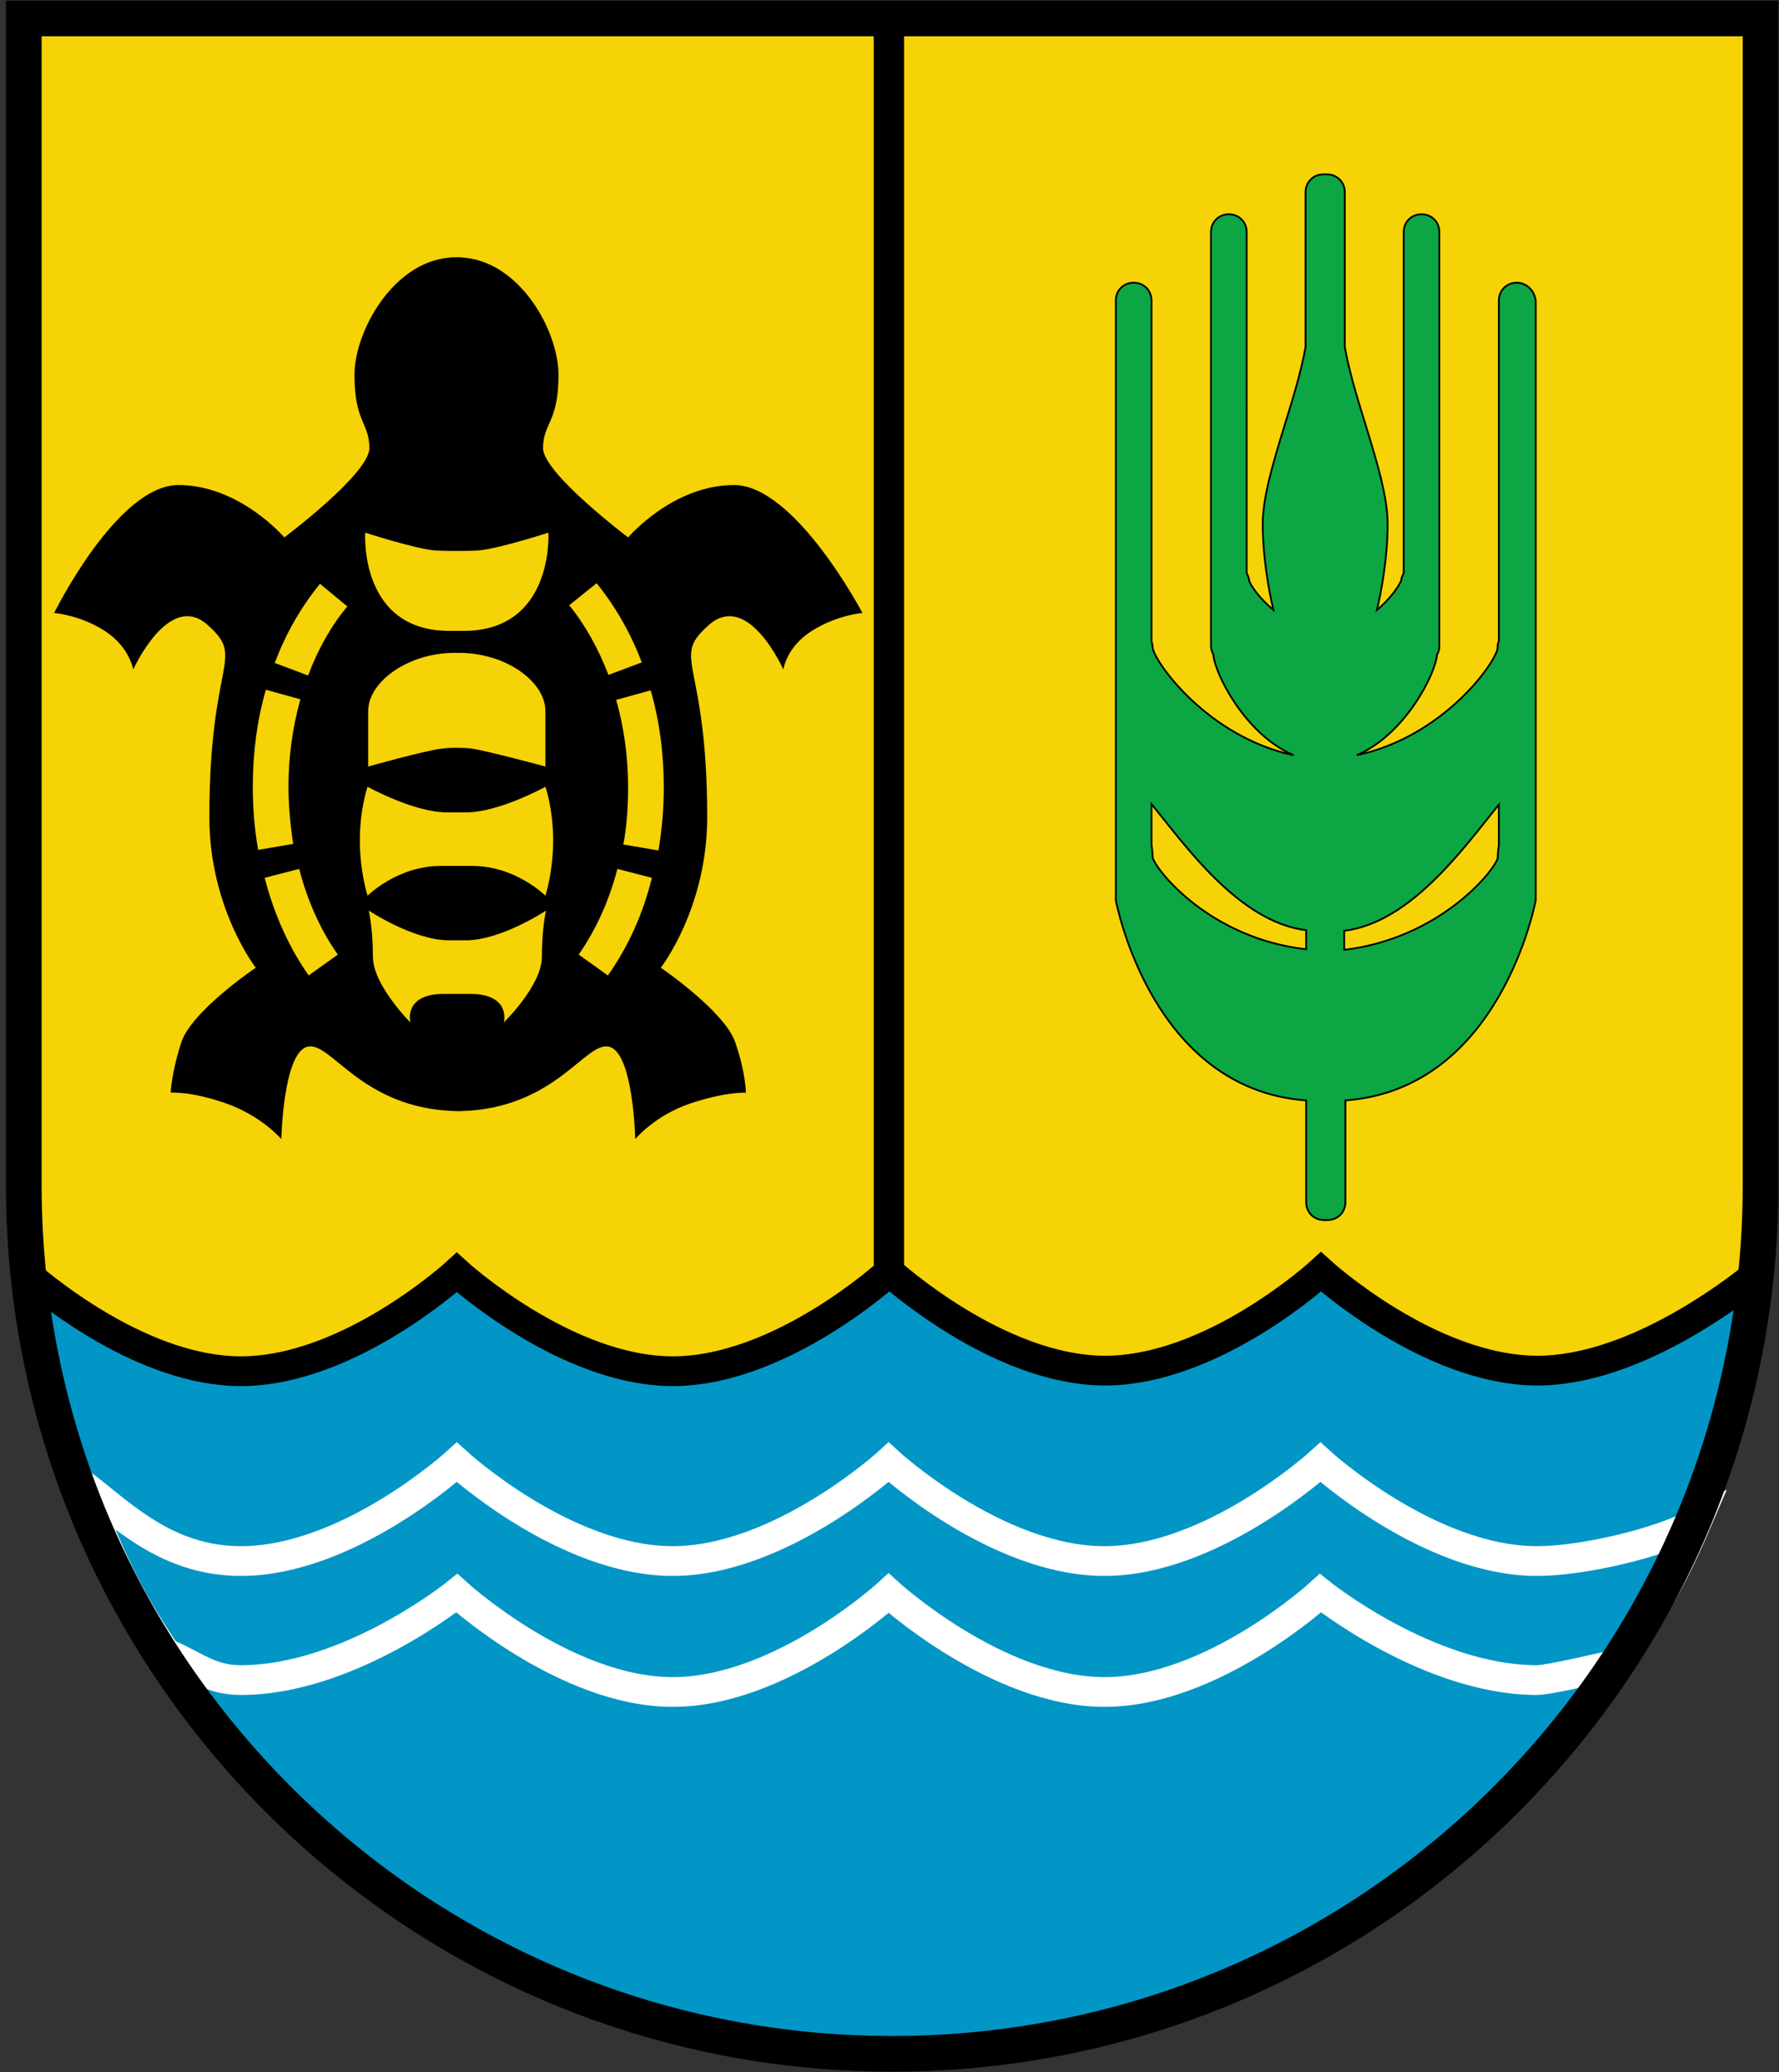
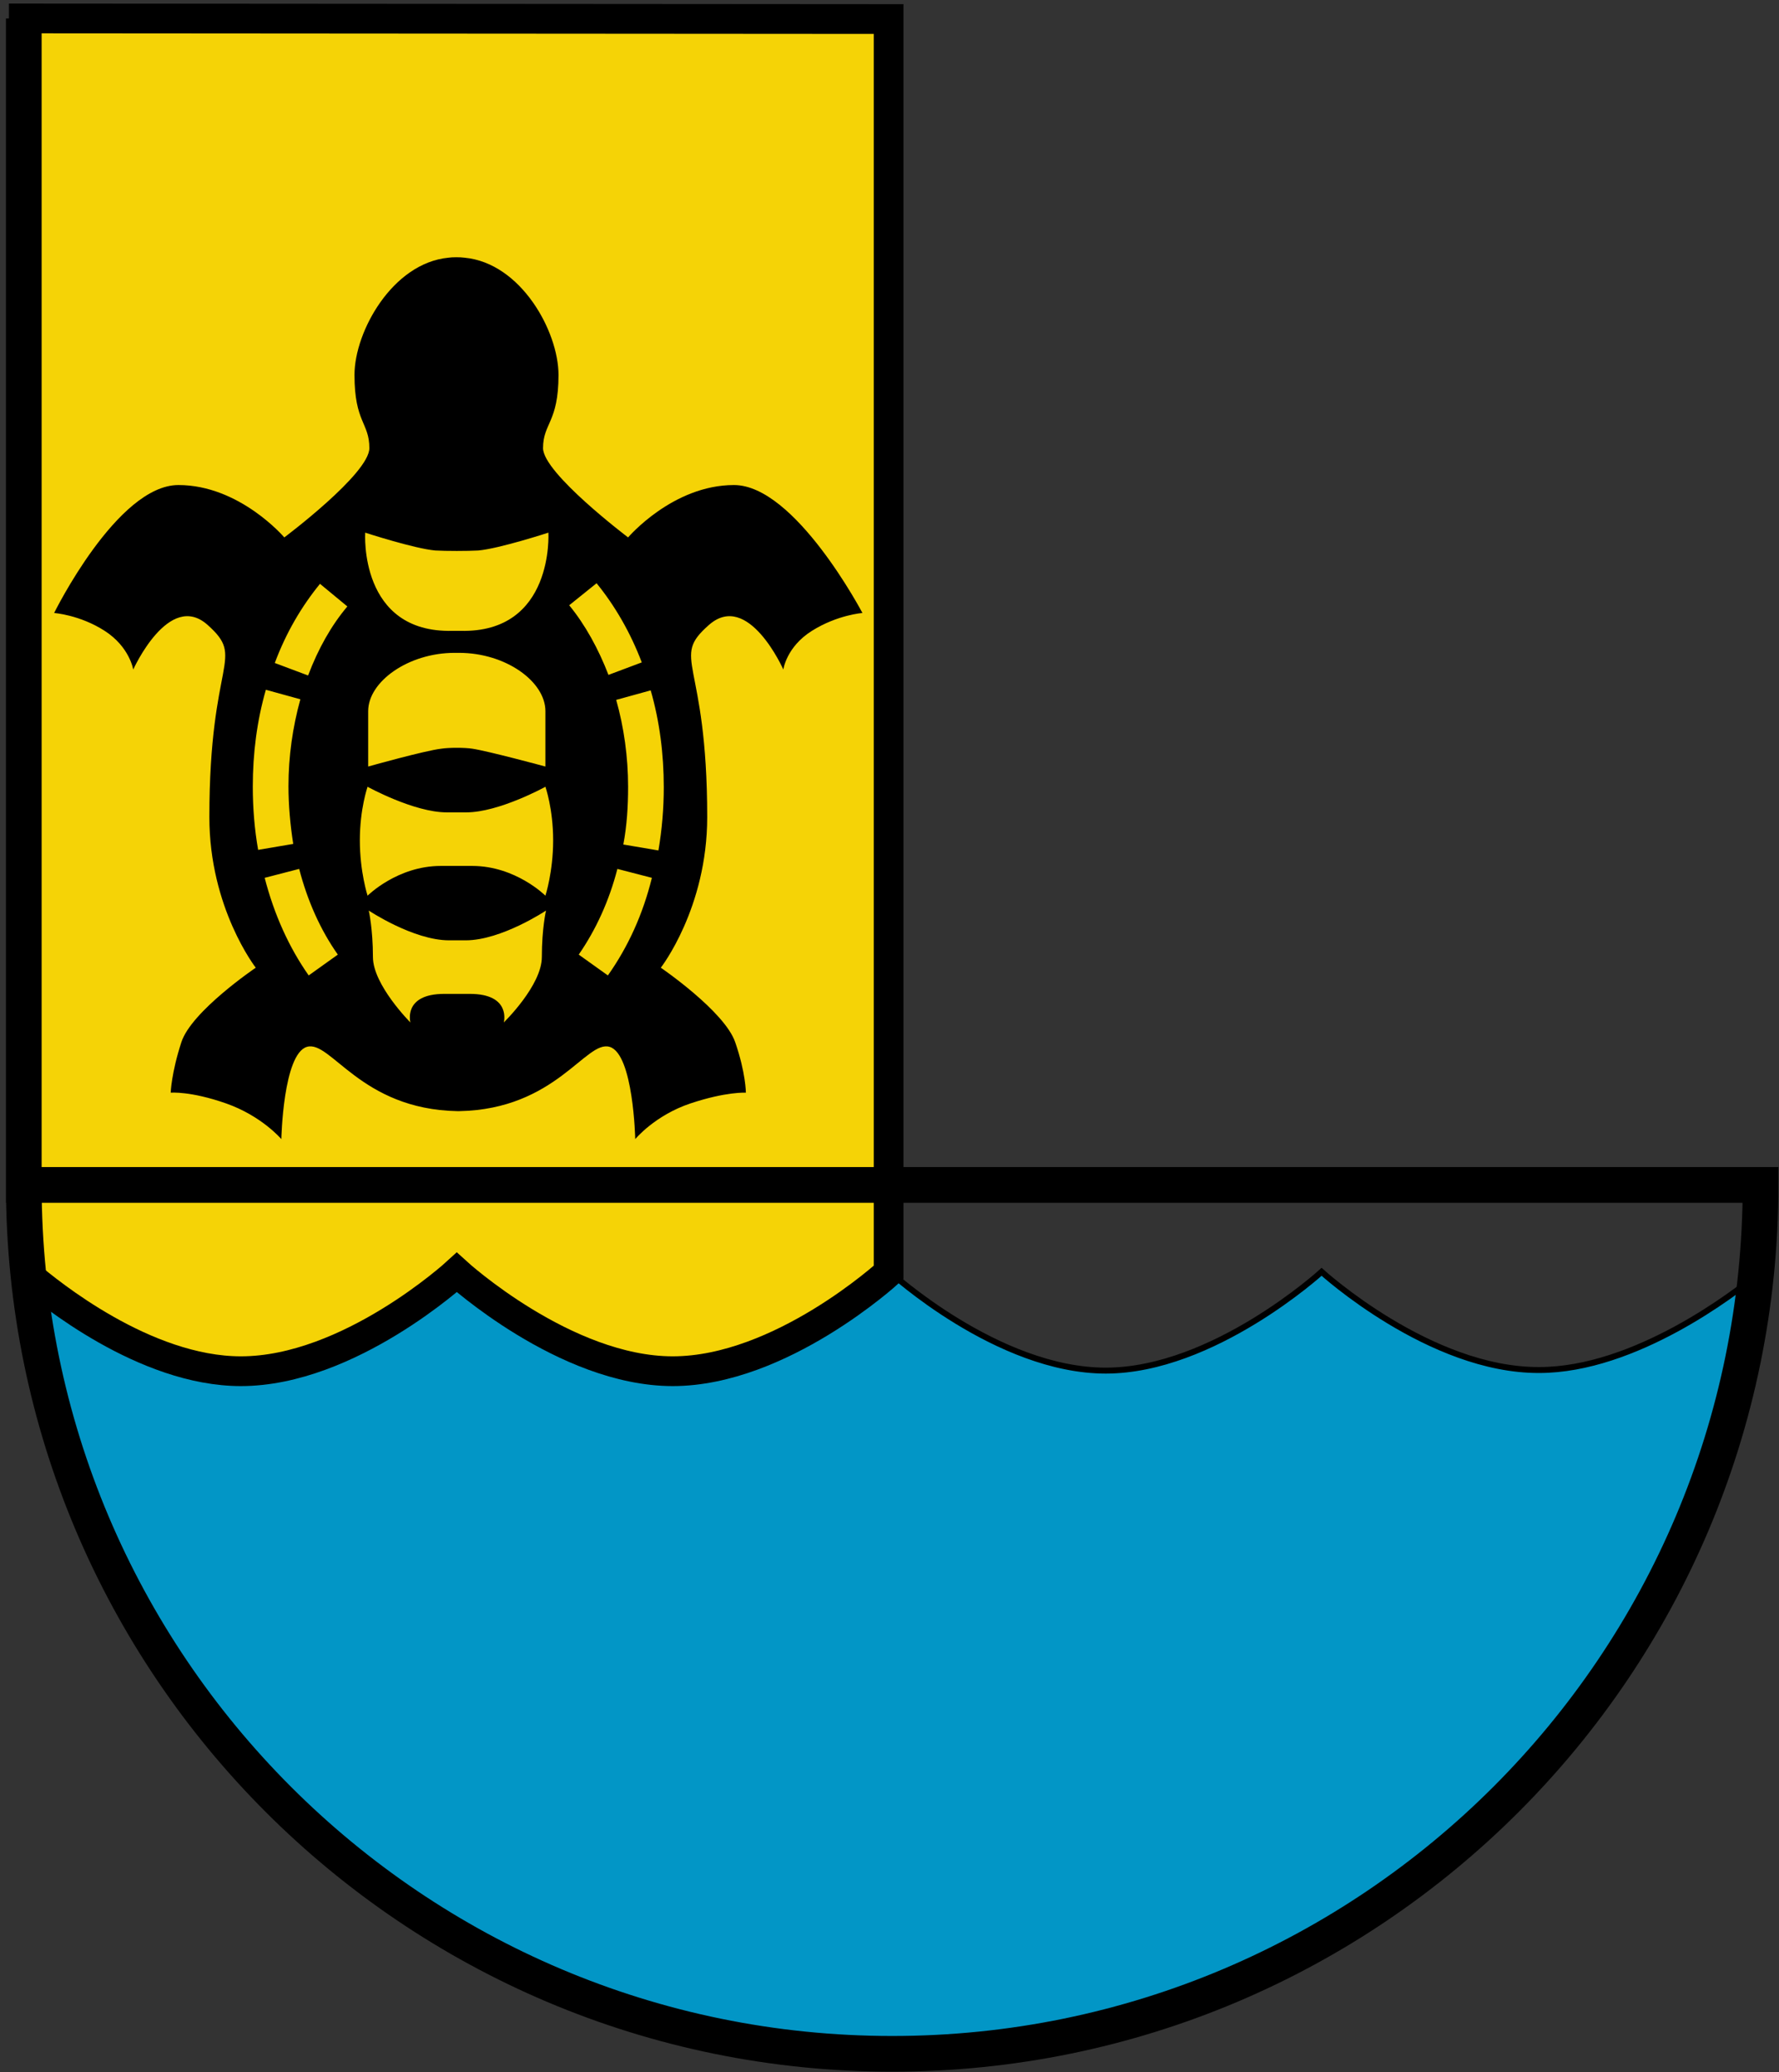
<svg xmlns="http://www.w3.org/2000/svg" version="1.1" id="Layer_1" x="0px" y="0px" viewBox="0 0 299.1 348.2" style="enable-background:new 0 0 299.1 348.2;" xml:space="preserve">
  <rect x="0" y="0" width="299.1" height="348.2" fill="#333333" stroke="none" />
  <style type="text/css">
	.st0{fill:#0296C6;stroke:#000000;}
	.st1{fill:none;stroke:#FFFFFF;stroke-width:5;stroke-miterlimit:10;}
	.st2{fill:#F5D306;stroke:#000000;stroke-width:5;}
	.st3{fill:#0CA644;stroke:#000000;stroke-width:0.3;stroke-miterlimit:10;}
	.st4{fill:none;stroke:#000000;stroke-width:6;}
</style>
  <g>
    <g>
      <path class="st0" d="M222.2,213.7c0,0-18.2,16.6-36.3,16.6c-18.2,0-36.3-16.6-36.3-16.6s-18.2,16.6-36.3,16.6    c-18.2,0-36.3-16.6-36.3-16.6s-18.2,16.6-36.3,16.6c-16.2,0-32.4-13.2-35.7-16.1C12.6,287.7,74.7,345,150.2,345    s137.6-57.3,145.2-130.8c-3.6,3-20.5,16-36.6,16C240.4,230.3,222.2,213.7,222.2,213.7z" />
-       <path class="st1" d="M258.4,262.3c-18.2,0-36.4-16.6-36.4-16.6s-18.2,16.6-36.3,16.6c-18.2,0-36.3-16.6-36.3-16.6    s-18.2,16.6-36.3,16.6c-18.2,0-36.3-16.6-36.3-16.6s-18.2,16.6-36.3,16.6c-12.6,0-20.2-8-26.7-12.9c4.1,11.2,7.5,18.7,14.1,28.4    c4.9,2,7.3,4.5,12.6,4.5c18.2,0,36.3-14.6,36.3-14.6s18.2,16.6,36.3,16.6c18.2,0,36.3-16.6,36.3-16.6s18.2,16.6,36.3,16.6    c18.2,0,36.3-16.6,36.3-16.6s18.2,14.6,36.4,14.6c2.1,0,11.2-2.2,13.2-2.6c6.2-8.6,9.4-14,13.6-23.8    C278.9,259.3,266.1,262.3,258.4,262.3z" />
    </g>
    <g>
      <path class="st2" d="M4,3.1v196c0,5.1,0.3,10.2,0.8,15.2c3.3,2.8,19.5,16.1,35.7,16.1c18.2,0,36.3-16.6,36.3-16.6    s18.2,16.6,36.3,16.6c18.2,0,36.3-16.6,36.3-16.6V3.2L4,3.1L4,3.1z" />
-       <path class="st2" d="M149.5,3.1v210.6c0.3,0.2,18.3,16.6,36.3,16.6c18.2,0,36.3-16.6,36.3-16.6s18.2,16.6,36.4,16.6    c16.1,0,33-13.1,36.6-16c0.5-5,0.8-10.1,0.8-15.2V3.1H149.5z" />
    </g>
  </g>
-   <path class="st3" d="M255,47.5c-1.7,0-3,1.3-3,3v57.2c-0.2,0.4-0.2,0.8-0.2,1.2c-0.4,2.6-9.2,14.9-23.7,18  c8.2-3.5,13.3-13.8,13.5-16.9c0.3-0.4,0.4-1,0.4-1.5V39c0-1.7-1.3-3-3-3s-3,1.3-3,3v57.3c-0.2,0.4-0.4,0.8-0.4,1.2  c-0.3,0.8-1.7,3-4.1,5c0.8-3.4,1.8-8.9,1.8-14.5c0-4.5-1.8-10.4-3.7-16.6c-1.4-4.5-2.8-9.1-3.5-13.1v-26c0-1.7-1.3-3-3-3  c-0.1,0-0.2,0-0.3,0s-0.2,0-0.3,0c-1.7,0-3,1.3-3,3v26c-0.7,4-2.1,8.6-3.5,13.1c-1.9,6.2-3.7,12.1-3.7,16.6c0,5.6,1,11.1,1.8,14.5  c-2.4-2-3.9-4.2-4.1-5c0-0.4-0.2-0.8-0.4-1.2V39c0-1.7-1.3-3-3-3s-3,1.3-3,3v69.5c0,0.6,0.2,1.1,0.4,1.5c0.2,3.1,5.3,13.4,13.5,16.9  c-14.4-3.1-23.2-15.4-23.7-18c0-0.4-0.1-0.8-0.2-1.1V50.5c0-1.7-1.3-3-3-3s-3,1.3-3,3v100.3v0.5c0.1,0.3,5.9,31.7,32,33.6V202  c0,1.7,1.3,3,3,3c0.1,0,0.2,0,0.3,0s0.2,0,0.3,0c1.7,0,3-1.3,3-3v-17.1c26.1-1.9,31.9-33.3,32-33.6V151V50.5  C258,48.9,256.7,47.5,255,47.5z M252,142.1c-0.1,0.3-0.2,1.7-0.2,2.1c-0.6,2.2-9.8,13.5-25.8,15.4v-3.2c11.4-1.4,20.5-14.5,26-21.2  V142.1z M193.8,144.1c0-0.4-0.1-1.7-0.2-2.1v-6.9c5.5,6.7,14.6,19.8,26,21.2v3.2C203.5,157.7,194.4,146.3,193.8,144.1z" />
  <path d="M123.4,81.5c-10.3,0-17.8,8.8-17.8,8.8s-14.3-10.8-14.3-15S93.9,71,93.9,63c0-7.3-6.3-18.8-15.8-19.7  c-0.7-0.1-2.1-0.1-2.7,0C66,44.2,59.6,55.7,59.6,63c0,8,2.5,8,2.5,12.3s-14.3,15-14.3,15s-7.5-8.8-17.8-8.8S9.1,103,9.1,103  s4.3,0.3,8.5,3c4.2,2.7,4.8,6.5,4.8,6.5s6-13.3,12.5-7.5s0.3,5.5,0.3,32.3c0,15.3,7.8,25.3,7.8,25.3s-10.8,7.3-12.5,12.5  c-1.7,5.2-1.8,8.5-1.8,8.5s3.3-0.3,9.3,1.8c6,2.1,9.3,6,9.3,6s0.3-14.3,4.3-15.5c4-1.2,9,10.5,25.3,10.8h0.3  c16.3-0.3,21.3-12,25.3-10.8c4,1.2,4.3,15.5,4.3,15.5s3.3-4,9.3-6s9.3-1.8,9.3-1.8s0-3.3-1.8-8.5c-1.8-5.2-12.5-12.5-12.5-12.5  s7.8-10,7.8-25.3c0-26.8-6.3-26.5,0.3-32.3c6.6-5.8,12.5,7.5,12.5,7.5s0.5-3.8,4.8-6.5c4.3-2.7,8.5-3,8.5-3S133.7,81.5,123.4,81.5z   M42.5,132.2c0-5.6,0.7-11.1,2.2-16.3l5.8,1.6c-1.3,4.7-2,9.6-2,14.6c0,3.2,0.3,6.5,0.8,9.7l-5.9,1  C42.8,139.4,42.5,135.8,42.5,132.2z M51.9,163.9c-3.3-4.7-5.8-10.2-7.4-16.4l5.8-1.5c1.4,5.4,3.6,10.3,6.5,14.4L51.9,163.9z   M51.8,113.5l-5.6-2.1c1.9-5.1,4.5-9.5,7.6-13.3l4.6,3.8C55.7,105.1,53.5,109,51.8,113.5z M84.7,171.8c0,0,1.3-4.8-5.7-4.8h-4.3  c-7,0-5.7,4.8-5.7,4.8s-6.3-6.3-6.3-11S62,153,62,153s7.5,5,13.5,5h2.8c6,0,13.5-5,13.5-5s-0.7,3-0.7,7.8S84.7,171.8,84.7,171.8z   M91.7,150.5c0,0-5-5-12.3-5h-5.3c-7.3,0-12.3,5-12.3,5s-1.3-4-1.3-9.3c0-5.3,1.3-9,1.3-9s7.8,4.3,13.3,4.3h3.3  c5.5,0,13.3-4.3,13.3-4.3s1.3,3.7,1.3,9C93,146.5,91.7,150.5,91.7,150.5z M61.9,128.8c0,0,0-4.3,0-9.3s6.8-9.8,14.5-9.8h0.8  c7.8,0,14.5,4.8,14.5,9.8s0,9.3,0,9.3s-9.6-2.6-12.3-3c-1.3-0.2-3.9-0.2-5.2,0C71.5,126.1,61.9,128.8,61.9,128.8z M77.4,106  c-1.3,0,0.1,0-1.3,0c-15.8,0.4-14.7-16.5-14.7-16.5s8.3,2.7,11.8,3c1.8,0.1,5.4,0.1,7.2,0c3.5-0.3,11.8-3,11.8-3  S93.2,106.4,77.4,106z M100.3,98c3.1,3.8,5.7,8.3,7.6,13.3l-5.6,2.1c-1.7-4.4-3.9-8.4-6.6-11.7L100.3,98z M102.2,163.9l-4.9-3.5  c2.9-4.2,5.1-9,6.5-14.4l5.8,1.5C108.1,153.6,105.6,159.1,102.2,163.9z M110.7,142.9l-5.9-1c0.6-3.2,0.8-6.4,0.8-9.7  c0-5-0.7-10-2-14.6l5.8-1.6c1.5,5.2,2.2,10.7,2.2,16.3C111.6,135.8,111.3,139.4,110.7,142.9z" />
-   <path class="st4" d="M4,3.1v196c0,80.6,65.4,146,146,146s146-65.4,146-146V3.1H4z" />
+   <path class="st4" d="M4,3.1v196c0,80.6,65.4,146,146,146s146-65.4,146-146H4z" />
</svg>